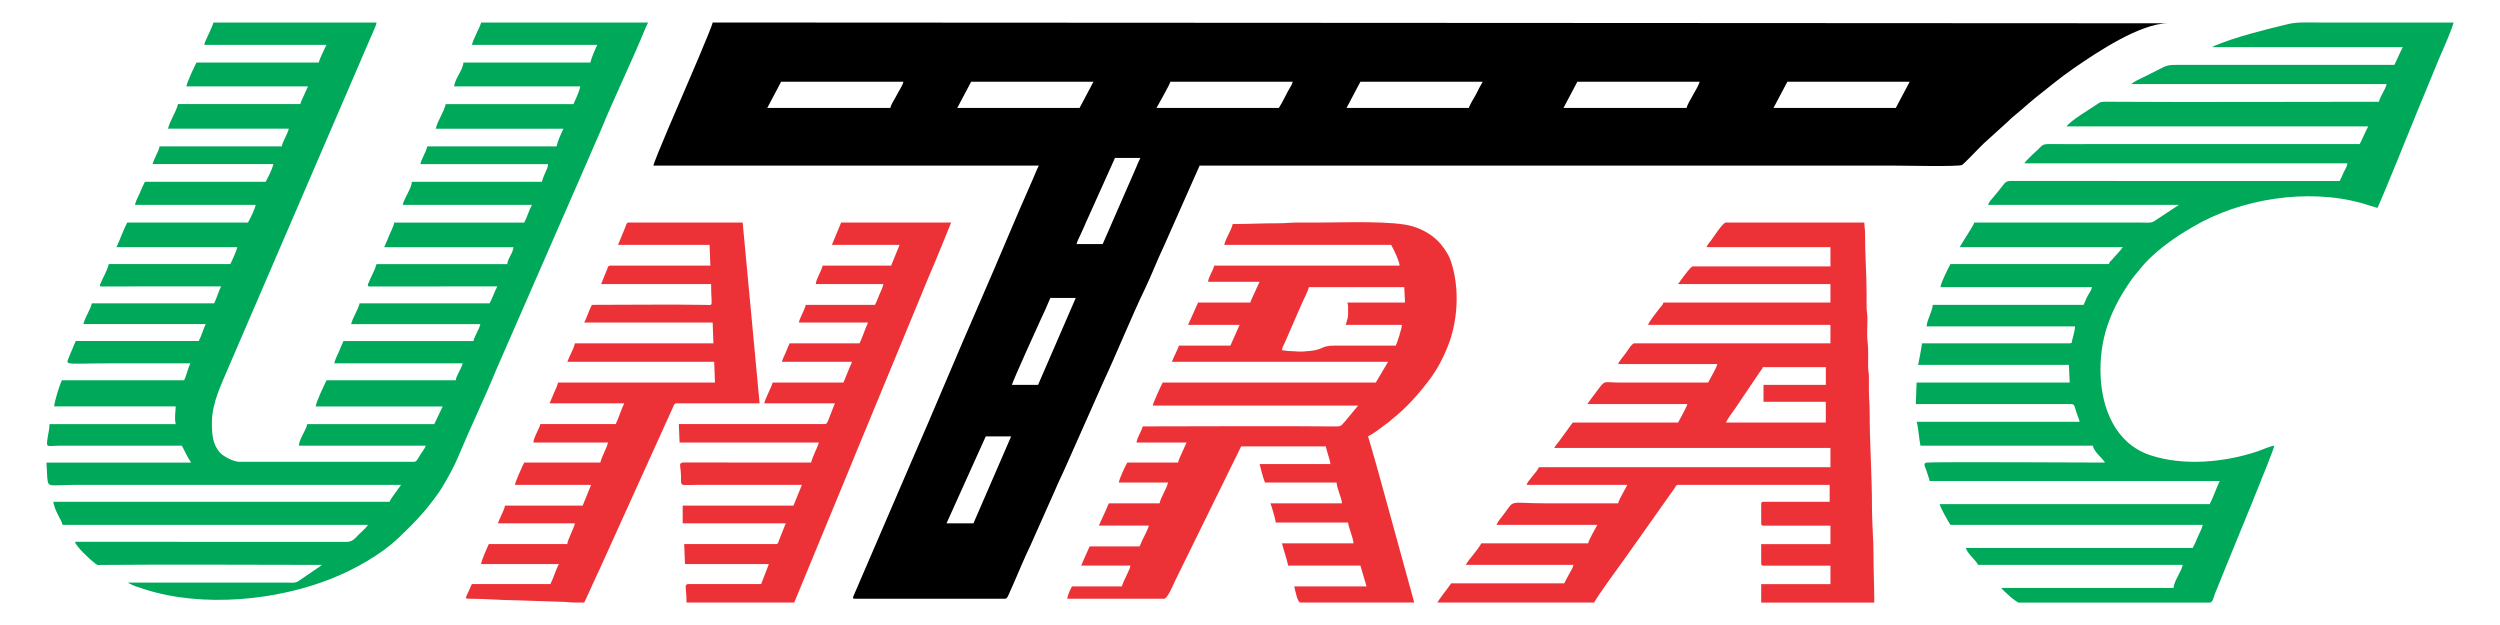
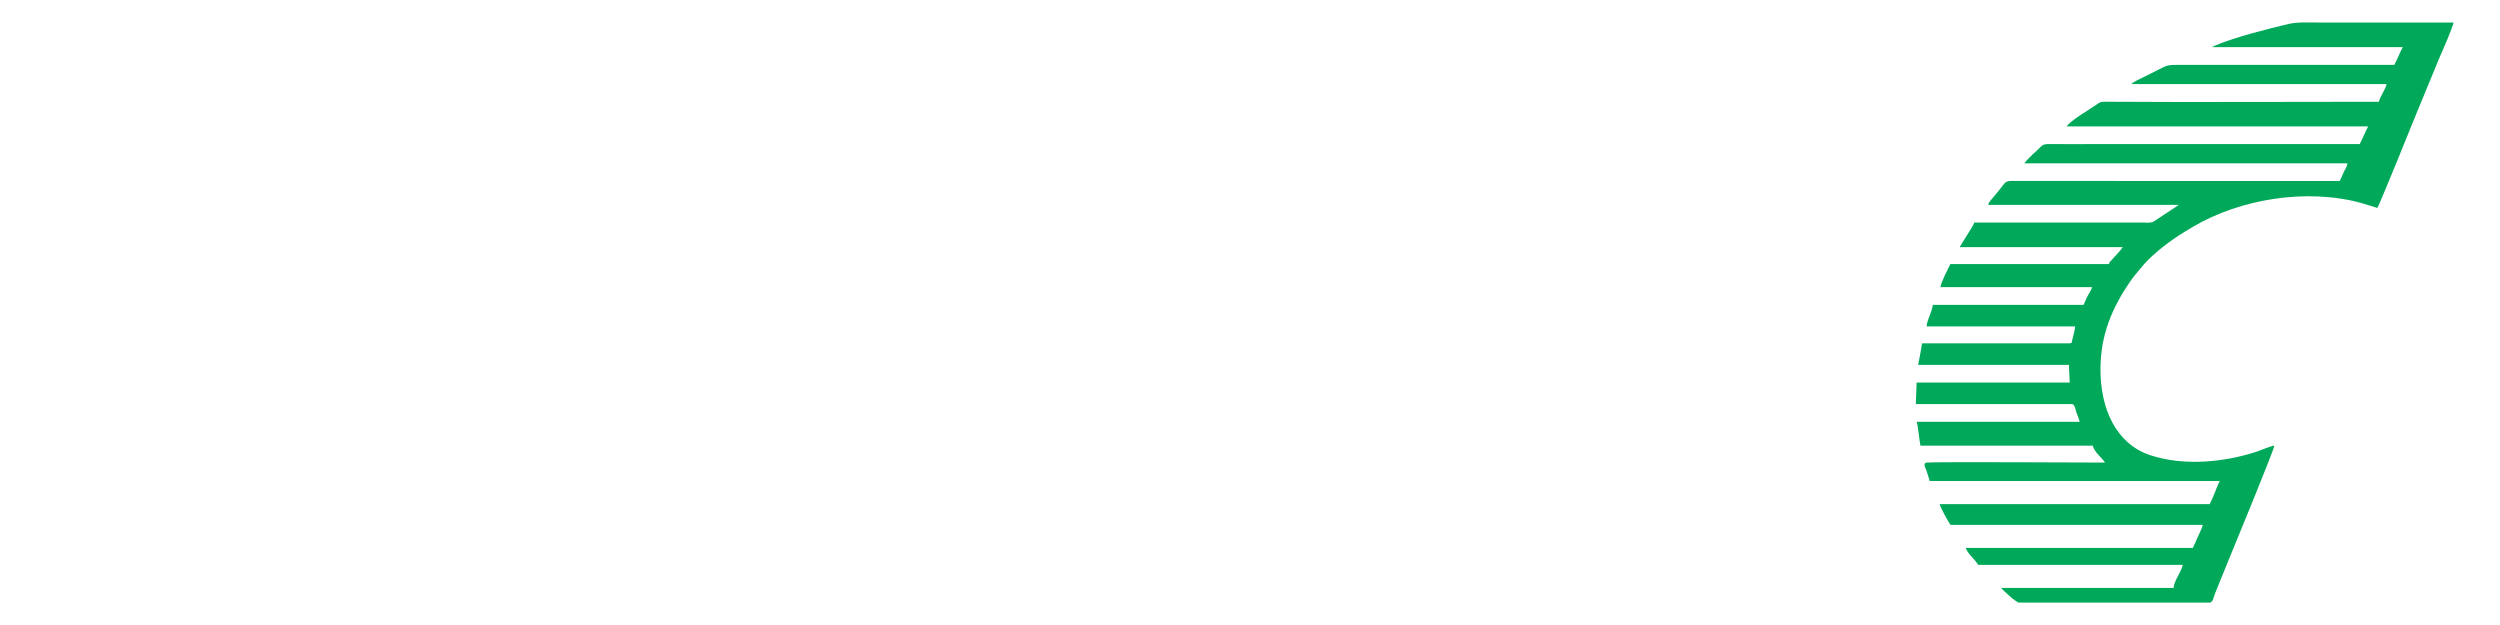
<svg xmlns="http://www.w3.org/2000/svg" xml:space="preserve" width="360mm" height="90mm" version="1.1" style="shape-rendering:geometricPrecision; text-rendering:geometricPrecision; image-rendering:optimizeQuality; fill-rule:evenodd; clip-rule:evenodd" viewBox="0 0 36000 9000">
  <defs>
    <style type="text/css"> .fil3 {fill:#ED3237} .fil2 {fill:#00A859} .fil1 {fill:#00A859} .fil0 {fill:black} </style>
  </defs>
  <g id="Capa_x0020_1">
    <g id="_2848369726480">
-       <path class="fil0" d="M14017.54 7536l-387.73 0 564.97 -1251.79 365.57 0 -542.81 1251.79zm930.53 -1994l-376.64 0c14.07,-60.4 393.76,-895.44 413.59,-937.89 25.03,-53.56 45.51,-98.44 70.18,-151.38 26.29,-56.42 44.83,-109.82 70.12,-162.52l365.56 0 -542.81 1251.79zm930.53 -2027.23l-376.64 0c10.19,-43.74 48.17,-114.95 66.28,-155.28 23.63,-52.6 46.44,-99.78 68.21,-153.34l419.4 -932.09 365.56 0c-24.8,46.88 -46.49,101.07 -68,153.55l-474.81 1087.16zm8408.03 -1960.77l-1772.44 0 199.4 -376.64 1761.36 0c-19.28,82.76 -168.63,292.11 -188.32,376.64zm-5871.22 0l-1761.36 0c24.17,-45.69 189.54,-334.34 199.4,-376.64l1761.36 0c-9.32,39.99 -26.64,65.18 -46.44,97.56 -43.83,71.65 -97.67,196.51 -152.96,279.08zm-5594.27 0l-1772.44 0 199.4 -376.64 1761.36 0c-13.73,58.92 -63.53,126.73 -92.22,184.72 -29.28,59.17 -81.37,128.71 -96.1,191.92zm14478.64 0l-1761.37 0c67.13,-126.86 132.45,-250.11 199.4,-376.64l1761.37 0c-67.28,127.15 -132.12,249.49 -199.4,376.64zm-6148.16 0l-1761.37 0 199.4 -376.64 1761.37 0c-18.16,34.31 -32.86,57.17 -51.75,92.26 -18.91,35.12 -30.02,63.87 -48.44,95.57 -20.48,35.25 -90.7,152.28 -99.21,188.81zm-5605.35 0l-1761.37 0 199.4 -376.64 1761.37 0 -199.4 376.64zm-6137.08 830.84l5549.96 0c-31.61,59.74 -55.2,125.46 -84.84,192.1 -255.67,574.79 -502.95,1179.09 -756.76,1757.89 -339.66,774.56 -669.39,1574.04 -1008.7,2347.87l-821.02 1905.98c-4.31,18.18 -15.21,32.94 23.73,32.94l2160.17 0c33.62,0 45.59,-43.91 59.31,-73.62 91.9,-198.92 219.55,-516.77 306.13,-690.87l348.22 -781.71c55.89,-134.54 118.12,-255.42 175.74,-389.23l521.2 -1173.7c199.57,-427.14 412.38,-955.44 609.37,-1362.47 84.89,-175.42 178.6,-418.92 262.05,-590.94l520.65 -1174.24 9992.15 0c131.91,0 937.38,17.87 987.91,-9.09 20.34,-10.85 215.23,-213.67 250.03,-248.47 22.98,-22.99 38.02,-37.96 60.83,-61.03l331.31 -300.12c25.24,-20.16 37.86,-38.27 62.13,-59.72l138.2 -116.59c27.46,-24.45 36.54,-33.01 65.51,-56.35 47.56,-38.32 86.41,-77.29 137.56,-117.23 198.82,-155.22 341.34,-280.75 563.16,-433.83 339.88,-234.56 957.98,-646.96 1358.12,-646.96l-20959.13 -11.08c-4.52,54.29 -395.84,961.82 -424.74,1026.46 -17.47,39.1 -423.45,976.21 -428.25,1034.01z" />
-       <path class="fil1" d="M2939.77 645.63l1761.37 0c-31.77,66.21 -96.71,194.4 -110.78,254.79l-1761.36 0c-29.18,55.13 -139.54,289.58 -144.02,343.41l1750.29 0c-21,39.69 -35.71,81.29 -55.39,121.85 -14.74,30.38 -47.75,100.14 -55.39,132.94l-1761.36 0c-27.17,116.6 -116.86,237.92 -144.01,354.48l1739.21 0c-13.39,57.48 -29.42,75.35 -50.71,126.54 -17.83,42.88 -45.52,86.57 -48.99,128.25l-1761.37 0c-3.48,41.86 -31.19,85.3 -49.07,128.18 -17.5,41.98 -40.71,84.04 -50.63,126.61l1739.21 0c-18.64,80.04 -73.18,183.73 -110.78,254.79l-1739.21 0c-26.82,50.7 -48.44,101.68 -72.79,159.84 -25.57,61.05 -57.08,111.83 -71.22,172.49l1739.21 0c-18.64,80.04 -73.17,183.73 -110.78,254.79l-1739.21 0c-59.01,111.53 -99.56,238.78 -155.08,354.49l1739.21 0c-3.45,41.43 -79.75,206 -99.7,243.71l-1750.29 0c-22.13,94.98 -82.48,192.63 -120.15,281.47 -22.24,52.48 11.21,41.06 75.11,40.36l1662.39 -0.57c-36.44,75.94 -63.26,167.76 -99.7,243.71l-1761.36 0c-22.49,96.52 -98.89,200.5 -121.86,299.1l1761.37 0c-36.39,75.82 -60.93,170.43 -99.7,243.71l-1772.45 0 -81.9 195.04c-59.35,170.5 -143.6,126.21 624.71,126.21 369.26,0 738.52,0 1107.78,0 -34.65,72.22 -54.84,173.31 -88.62,243.72l-1761.37 0c-34.05,70.97 -104.05,295.81 -110.77,376.64l1750.29 0c-1.9,85 -20.75,165.74 0,254.79l-1816.76 0c-2.05,91.97 -27.69,167.27 -35.53,255.03 -7.72,86.31 21.84,55.14 212.77,55.14l1728.14 0c43.95,83.07 82.17,167.92 132.93,243.72l-2082.62 0 11.82 220.8c14.87,147.58 27.08,100.45 398.06,100.45 1565.65,0 3131.31,0 4696.97,0 -32.03,47.83 -155.29,202.96 -166.17,243.71l-4840.98 0c1.04,46.48 40.29,133.43 59.02,173.62 22.76,48.83 62.54,109.91 73.91,158.71l4397.88 0c-32.67,48.78 -91.51,96.91 -135.7,141.25 -53.89,54.06 -85.34,103.12 -173.7,103.24l-3911.23 -0.78c18.74,70.19 218.63,257.78 288.74,309.46 41.03,30.24 28.23,24.05 98.42,23.44 1056.11,-9.2 2112.66,-0.56 3168.8,-0.56 -10.19,8.85 -10.96,9.65 -24.58,19.72l-309.3 211.36c-56.22,34.86 -80.4,23.93 -164.61,23.72l-2293.11 -0.01c8.67,7.53 4.91,5.6 19.63,13.6 67.47,36.66 154.39,62.24 225.39,84.79 832.55,264.37 1894.91,160.29 2687.41,-156.96 324.66,-129.97 711.04,-341.99 969.93,-592.03 207.04,-199.95 354.34,-344.83 535.13,-594.81 33.99,-46.99 60.4,-81.79 89.79,-131.76 86.19,-146.54 164.41,-283.54 231.4,-444.34 174.75,-419.44 374.08,-828.99 546.04,-1248.57l1226.42 -2805.89c24.1,-57.55 41.86,-99.24 67.49,-154.06l136.84 -317.35c22.64,-50.32 45.5,-99.28 67.82,-153.74 193.07,-471.08 417.83,-931.88 614.14,-1402.01 24.32,-58.25 44.45,-111.03 71.14,-161.49l-2403.87 0c-10.18,43.68 -48.17,115.02 -66.28,155.28 -19.18,42.61 -56.35,121.75 -66.66,165.98l1805.68 0c-34.52,71.93 -81.55,176.87 -99.7,254.79l-1827.83 0c-9.77,117.42 -123.35,228.26 -132.94,343.41l1816.76 0c-17.24,74.01 -66.92,186.47 -99.7,254.79l-1838.91 0c-27.8,119.31 -115.92,233.91 -144.01,354.48l1838.91 0c-36.78,76.66 -80.18,170.99 -99.7,254.79l-1861.07 0c-20.94,89.92 -79.76,169.22 -99.7,254.79l1838.91 0c-1.15,51.81 -23,79.45 -41.17,125 -18.28,45.85 -36.35,82.12 -47.45,129.79l-1872.14 0c-8.65,103.94 -108.63,228 -132.94,332.33l1861.07 0c-41.03,77.54 -68.73,175.32 -110.78,254.79l-1872.14 0c-3.48,41.76 -50.52,133.23 -68.04,175.67 -22.21,53.82 -50.05,124.8 -75.97,178.82l1861.06 0c-7.54,90.69 -81.23,154.87 -88.62,243.71l-1883.22 0c-12.81,55.01 -59.48,148.85 -84.9,203.12 -64.86,138.46 -58.35,119.32 73.73,118.23l1750.38 -0.09c-40.54,76.6 -70.24,167.1 -110.78,243.71l-1872.14 0c-22.64,97.16 -99.14,201.6 -121.86,299.1l1861.07 0c-18.95,81.34 -80.54,161.48 -99.7,243.71l-1872.14 0c-23.12,48.18 -44.72,106.43 -66.16,155.4 -22.86,52.22 -53.6,109.29 -66.78,165.85l1849.99 0c-17.79,76.38 -94.14,176.86 -99.7,243.72l-1861.06 0c-38.69,80.63 -149.45,308.84 -155.09,376.64l1827.83 0 -121.76 254.83 -1827.93 -0.04c-22.86,98.12 -113.41,208.75 -121.85,310.17l1827.83 0c-10.11,37.85 -52.42,89.68 -75.34,124.07 -19.79,29.69 -52.21,108.57 -90.83,108.57l-2514.65 0c-91.39,0 -233.05,-79.15 -279.96,-129.93 -110.24,-119.34 -118.84,-271.3 -118.84,-435.04 0,-288.24 145.47,-569.65 231.06,-777.02l2068.37 -4799.85c18.7,-44.67 67.82,-142.8 71.21,-183.57l-2348.48 0c-9.94,42.63 -48.18,116.17 -64.9,156.67 -23.46,56.85 -54.73,107.46 -68.04,164.59z" />
      <path class="fil2" d="M31852.74 678.86l2747.29 0c-43.67,82.54 -78.3,172.48 -121.86,254.79l-3046.38 0c-245.21,0 -206.72,-1.88 -409.88,99.7 -57.22,28.61 -109.51,54.76 -169.86,84.93 -53.49,26.74 -117.48,53.2 -162.47,92.31l3677.82 0c-20.15,86.48 -90.93,169.58 -110.78,254.79 -1310.94,0 -2622.15,7.81 -3933.08,-0.46 -72.5,-0.46 -80.62,4.96 -121.68,33.4 -106.76,73.94 -386.43,237.34 -442.82,321.55l4342.49 0c-43.56,82.31 -78.19,172.26 -121.86,254.79l-3821.83 0c-213.93,0 -429.08,2.24 -642.85,-0.35 -126.43,-1.53 -106.72,30.68 -206.87,114.4 -37.3,31.18 -134.52,127.3 -158.35,162.89l4652.66 0c-4.13,49.59 -32.18,83.32 -51.75,125.5 -22.78,49.1 -35.62,85.05 -59.03,129.29l-4731 -0.79c-93.5,-0.08 -95.79,41.79 -145.81,97.9 -19.01,21.34 -20.33,27.66 -39.25,49.37 -28,32.13 -47.95,56.25 -75.23,90.94 -28.4,36.12 -59.06,60.36 -71.25,105.99l2747.29 0 -360.3 237.91c-45.94,27.83 -123.19,16.9 -182.51,16.88l-2403.88 0c-12.86,48.19 -173.49,284.59 -210.47,354.49l2348.48 0c-42.23,63.07 -105.71,120.6 -153.61,178.72 -24.97,30.31 -35.18,25.28 -45.79,64.99l-2282.02 0c-33.8,63.88 -138.6,267.28 -144.01,332.33l2182.32 0c-12.14,52.13 -38.63,80.87 -62.85,125.48 -24.8,45.69 -36.75,87.25 -59.01,129.31l-2171.24 0c-8.83,106.08 -79.51,200.74 -88.62,310.18l2138.01 0c-1.35,60.71 -27.77,134.51 -40.45,192.19 -7.18,32.72 -0.78,51.52 -37.09,51.52l-2126.94 0c-0.49,22.12 -50.83,300.69 -55.39,310.18l2171.25 0 11.08 254.79 -2204.48 0 -11.08 310.18 2248.79 0c39.04,0 49.08,75.1 62.29,114.95 15.55,46.94 39.23,100.11 48.49,139.83l-2348.49 0c20.27,42.26 38.58,271.26 55.39,343.41l2481.42 0c21.94,94.19 125.61,166.61 177.24,243.72 -125.33,0 -2506.62,-12.51 -2570.71,0.36 -61.67,12.39 -10.7,80.31 0.66,121.49 14.02,50.78 32.64,93.86 44.32,144.01l4176.32 0c-49.93,104.06 -90.45,231.1 -144.01,332.33l-3888.3 0c14.04,60.25 120.86,247.98 155.09,299.1l3633.51 0c-13.93,59.8 -45.25,109.37 -68.04,164.6 -22.42,54.3 -48.4,115.63 -75.97,167.74l-3267.94 0c21.67,81.18 136.71,167.11 177.24,243.71l2946.69 0c-25.12,107.8 -124.02,225.19 -132.94,332.33l-2481.42 0c23.02,34.36 217.93,210.48 254.79,210.48l2747.29 0c46.32,0 58.82,-86.02 74.35,-125.05l172.54 -425.66c56.56,-141.32 677.85,-1639.57 683.64,-1709.16 -54.32,4.52 -179.4,61.57 -239.52,81.74 -473.34,158.77 -1064.05,216.29 -1548.23,55.43 -496.84,-165.07 -715.82,-674.16 -715.82,-1233.86 0,-518.71 182.37,-905.77 423.03,-1260.79 47.29,-69.78 99.26,-126.96 151.36,-192.06 144.51,-180.54 352.98,-343.18 546.64,-472.51 70.11,-46.82 138.32,-86.34 212.93,-130.47 674.83,-399.17 1638.6,-560.3 2433.9,-338.4l220.13 67.89c52.21,-98.66 518.75,-1251.95 550.75,-1332.47l342.77 -831.47c46.84,-104.47 181.21,-411.49 203.18,-505.8 -638.82,0 -1277.64,0 -1916.45,0 -158.36,0 -331.05,-9.85 -456.4,19.94 -308.88,73.41 -768.81,187.78 -1061.62,312.03l-36.95 18.44c-1.49,0.82 -4.78,2.54 -7,4.08z" />
-       <path class="fil3" d="M25394.4 5785.71l897.3 0 0 299.1 -1440.11 0c38,-71.8 87.21,-135.11 132.9,-199.44l365.89 -542.48c20.7,-28.83 23.28,-19.49 32.94,-55.68l908.38 0 0 254.79 -897.3 0 0 243.71zm-819.75 -2226.63l1783.52 0 0 276.94 -1982.92 0c-32.14,0 -185.95,218.16 -210.48,254.79l2193.4 0 0 265.87 -2403.88 0c-9.33,34.97 -33,51.48 -53.85,79.08 -41.49,54.95 -157.28,197.45 -167.7,242.17l2625.43 0 0 265.87 -2824.83 0c-34.42,0 -103.39,115.67 -123.45,142.42 -24.28,32.35 -100.64,124.67 -109.18,156.68l1429.03 0c-8.63,37.03 -43.18,101.21 -62.92,136.48 -26.27,46.93 -45.63,83.29 -70.02,129.39l-1273.94 0c-254.95,0 -196.63,-52.34 -352.96,156.61 -39.32,52.55 -76.38,99.92 -112.3,153.57l1440.1 0c-9.68,41.57 -104.92,212.93 -132.93,265.86l-1517.65 0 -196.21 269.06c-29.53,39.56 -47.2,54.06 -69.66,96.51l3976.92 0 0 276.94 -4198.47 0c-14.93,55.89 -160.72,192.91 -177.25,254.79l1451.19 0c-24.39,46.09 -43.75,82.46 -70.01,129.39 -19.75,35.27 -54.3,99.44 -62.92,136.48 -343.41,0 -686.82,0 -1030.24,0 -558.31,0 -450.7,-63.54 -612.43,151.93 -28.67,38.19 -96.65,117.15 -107.62,158.24l1451.19 0c-31.42,59.38 -119.87,209.79 -132.94,265.87l-1539.81 0c-8.59,32.17 -84.84,124.12 -109.17,156.7 -38.77,51.9 -82.53,97.07 -112.38,153.48l1550.89 0c-9.81,42.09 -42.44,99.13 -64.33,135.07 -27.23,44.72 -44.84,85.88 -68.61,130.79l-1628.43 0c-50.37,75.23 -169.47,220.4 -199.4,276.95l2259.87 0c12.89,-48.3 400.78,-581.28 444.79,-640.83l711.41 -1005.64c17.79,-26.75 20.37,-48.43 51.27,-48.43l2182.32 0 0 243.71 -952.69 0c-25.52,0 -33.23,7.71 -33.23,33.23l0 276.95c0,25.52 7.71,33.23 33.23,33.23l963.77 0 0 265.87 -997 0 0 276.94c0,25.53 7.71,33.24 33.23,33.24l963.77 0 0 265.86 -997 0 0 265.87 1628.43 0c0,-242.76 -11.92,-448.63 -11.04,-686.86 0.69,-185.28 -22.63,-487.35 -22.21,-675.69 1.05,-461.2 -33.33,-914.68 -33.21,-1373.66 0.03,-124.94 -11.12,-207.39 -11.08,-332.33 0.01,-59.19 0.46,-118.47 0.38,-177.63 -0.1,-70.02 -12.02,-92.08 -11.72,-165.53 0.46,-113.34 5.17,-252.08 -7.79,-346.69 -13.59,-99.19 0.5,-245.92 -2.66,-351.83 -1.77,-58.9 -12,-83.38 -11.59,-154.57 0.33,-59.14 0.08,-118.27 0.15,-177.4 0.32,-265.19 -23.21,-573.29 -22.13,-864.1 0.26,-70.74 -9.95,-113.97 -11.11,-166.13l-1994 0c-43.43,0 -181.97,216.79 -210.47,254.79 -20.11,26.81 -57.45,65.9 -66.47,99.7z" />
-       <path class="fil3" d="M19412.41 4412.07c0,226.38 4.31,104.71 -33.23,265.86l808.67 0c-5.18,62.28 -65.47,250.85 -88.62,299.1 -291.65,0 -583.56,1.23 -875.18,-0.03 -207.25,-0.9 -157.91,56.47 -355.88,76.15 -190.31,18.92 -158.8,5.13 -308.96,1.65 -54.5,-1.27 -51.04,-10.22 -99.49,-11.3 3.76,-45.19 27.73,-75.53 42.76,-112.33l245.45 -563.23c27.26,-60.58 84.66,-169.07 99.51,-232.82l1373.65 0 11.07 221.56 -830.83 0c5.79,24.84 11.08,25.47 11.08,55.39zm-1661.67 -1185.32c-23.12,99.25 -97.92,196.37 -121.85,299.1l2403.87 0c36.27,68.54 115.61,223.94 121.86,299.1l-2669.74 0c-17.7,75.95 -82.63,160.64 -88.62,232.63l742.21 0c-25,47.24 -43.05,95.74 -66.47,144.01 -15.93,32.83 -58.77,122.07 -66.47,155.09l-753.28 0 -144.02 321.25 742.21 0 -132.93 299.1 -742.21 0c-8.81,37.84 -31.34,74.69 -48.99,117.17 -9.65,23.22 -14.76,31.27 -24.84,52.71 -11.94,25.41 -15.46,41.06 -25.87,62.76l3112.85 0 -177.24 299.1 -3068.54 0c-25.64,48.45 -130.6,274.78 -144.01,332.33l2957.76 0 -190.99 229.97c-54.64,54.35 -40.67,70.65 -140.78,69.69 -910.78,-8.66 -1857.15,-0.56 -2770,-0.56 -17.7,75.95 -82.63,160.64 -88.62,232.63l720.05 0 -61.79 137.61c-23.65,57.22 -46.25,91.11 -60.07,150.42l-731.13 0c-24.17,36.1 -117.72,238.39 -121.85,288.02l708.97 0c-19.79,84.94 -116.74,237.63 -121.85,299.1l-731.13 0c-14.09,26.61 -20.99,49.67 -33.43,77.35l-110.59 243.9 720.06 0c-12.21,52.4 -73.78,163.93 -99.55,221.7 -12.39,27.76 -19.28,50.75 -33.38,77.4l-720.06 0 -91.8 207.3c-12.59,29.24 -16.7,44.4 -30.05,69.65l708.97 0c-5.11,61.46 -102.06,214.15 -121.85,299.09l-720.06 0c-20.45,38.66 -65.49,133.58 -66.46,177.25l1395.79 0c47.95,0 133.21,-211.03 155.09,-254.79l952.69 -1938.61 1218.55 0c10.19,43.72 21.57,80.18 33.24,121.86 11.58,41.37 29.38,86.59 33.23,132.93l-1019.15 0c14.12,60.61 54.37,217.58 77.54,265.87l1030.23 0c8.32,99.95 69.43,201.59 77.55,299.1l-1030.23 0c16.08,33.52 73.9,233.17 77.54,276.94l1041.31 0c6.26,75.18 75.83,222.23 77.54,299.1l-1030.23 0c17,72.98 84.4,270.55 88.62,321.26l1041.31 0 88.62 299.09 -1041.3 0c14.74,63.28 47.18,232.64 88.62,232.64l1639.51 0 -494.57 -1798.53c-29.41,-101.44 -53.8,-194.5 -82.78,-293.86l-87.32 -300.41c81.33,-43.03 162.27,-105.17 237.38,-161.43 22.99,-17.22 34.68,-24.87 57.16,-42.53 24.06,-18.92 29.3,-27.09 53.59,-46.1 204.4,-159.99 394.3,-375 547.49,-582.45 105.1,-142.31 182.72,-291.6 250.17,-458.81 147.57,-365.8 177.77,-840.25 46.62,-1230.42 -25.18,-74.91 -51.52,-114.79 -91.23,-174.63 -106.85,-160.99 -265.22,-268.92 -458.61,-327.92 -274.75,-83.82 -981.5,-55.33 -1307.24,-55.33 -107.08,0 -214.16,0 -321.25,0 -122.67,0 -205.53,11.36 -321.24,11.09 -228.33,-0.52 -418.77,11.07 -642.53,11.07z" />
-       <path class="fil3" d="M11979.23 3525.85l974.84 0 -121.85 299.1 -985.93 0c-18.39,78.96 -93.38,190 -99.7,265.86l974.85 0c-12.89,55.33 -36.51,101.06 -58.5,151.98 -23.64,54.73 -37.54,98.34 -63.36,147.12l-996.99 0c-20.95,89.91 -79.77,169.22 -99.7,254.79l997 0c-44.85,93.47 -77.19,206.01 -121.86,299.1l-1008.08 0c-19.76,41.18 -36.95,89.88 -55.69,132.63 -14.98,34.16 -46.72,97.33 -55.09,133.24l1008.08 0c-7.8,33.49 -14.79,38.84 -28.51,71.18l-93.34 227.92 -1019.16 0c-9.65,41.43 -43.11,104.32 -61.72,148.75 -20.32,48.55 -49.21,103.42 -60.14,150.35l1019.16 0c-23.42,48.81 -40.13,104.42 -63.35,158.2 -33.51,77.58 -42.91,140.9 -80.67,140.9l-2104.76 0 11.07 265.86 2005.08 0c-11.07,47.49 -38.54,96.26 -57.09,142.32 -17.44,43.31 -42.02,95.62 -53.69,145.7l-1840.05 -1.13c-52.47,5.6 -50.41,24.11 -42.21,87.49 36.25,279.91 -74.42,234.9 253.83,234.9l1495.5 0 -121.86 299.1 -1595.2 0 0 254.79 1484.42 0 -94.58 237.75c-12.6,32.03 -13.16,61.35 -49.43,61.35l-1318.25 0 11.08 288.02 1207.47 0 -110.77 288.02 -975.05 -0.2c-162.86,-2.19 -99.5,-13.93 -99.5,266.07l1550.89 0 845.02 -2046.28c26.35,-61.01 43.5,-112.5 70.66,-173.05l777.52 -1881.14c46,-114.44 90.43,-220.69 139.31,-337.04 49.52,-117.9 91.06,-228.23 143.11,-344.31 52.14,-116.29 92.92,-227.34 143.34,-344.07l140.9 -346.53 -1584.12 0 -132.93 321.26zm-3079.62 0l1318.26 0 11.07 299.1 -1440.11 0c-34.82,0 -35.08,24.25 -46.48,53.21l-86.45 212.65 1584.12 0c0,343.27 46.03,301.72 -88.24,299.49 -518.98,-8.62 -1106.66,-0.39 -1628.81,-0.39 -41.14,77.75 -69.64,177.04 -110.78,254.79l1849.99 0 11.07 299.1 -1994 0c-16.45,70.64 -54.13,134.46 -80.72,196.22 -12.59,29.25 -16.69,44.41 -30.05,69.65l2115.85 0 11.08 299.1 -2259.87 0c-12.02,51.63 -37.11,101.71 -59.17,151.3 -22.7,51.03 -40.28,101.12 -62.68,147.8l1074.54 0c-44.86,93.49 -76.57,204.72 -121.85,299.1l-1085.63 0c-17.42,74.79 -98.08,193.22 -99.7,265.86l1074.55 0c-18.77,80.54 -90.03,198.98 -110.78,288.02l-1096.7 0c-23.81,45.01 -129.48,279.68 -132.93,321.26l1096.7 0 -121.86 299.1 -1118.85 0c-3.02,36.2 -32.42,93.93 -48.1,129.15 -15.92,35.78 -43.79,92.1 -51.6,125.64l1107.77 0c-19.1,81.98 -105.3,233.38 -110.77,299.1l-1129.94 0c-22.73,47.38 -109.79,243.8 -110.77,288.02l1118.85 0c-45.65,86.28 -76.2,201.74 -121.85,288.02l-1129.94 0c-16.19,30.61 -22.49,46.82 -37.91,83.94 -50.26,120.93 -85.61,127.79 25.71,127.36 208.37,-0.81 443.78,22.11 632.52,21.37l739.22 25.15c73.94,10.13 167.07,8.05 257.82,8.05 30.37,-57.4 50.5,-112.77 81.18,-173.6 17.68,-35.04 25.93,-58.74 40.82,-92.12 13.88,-31.12 29.74,-58.54 42.61,-90.33 14.56,-35.95 21.96,-48.85 38.6,-83.25l124.45 -274.36c15.69,-37.99 22.39,-52.38 38.03,-83.82l904.96 -1997.41c12.03,-29.34 25.13,-74.25 58.68,-74.25l1196.4 0 -243.71 -2603.28 -1639.51 0c-35.37,0 -33.91,27.72 -48.45,62.33l-106.64 258.93z" />
    </g>
  </g>
</svg>